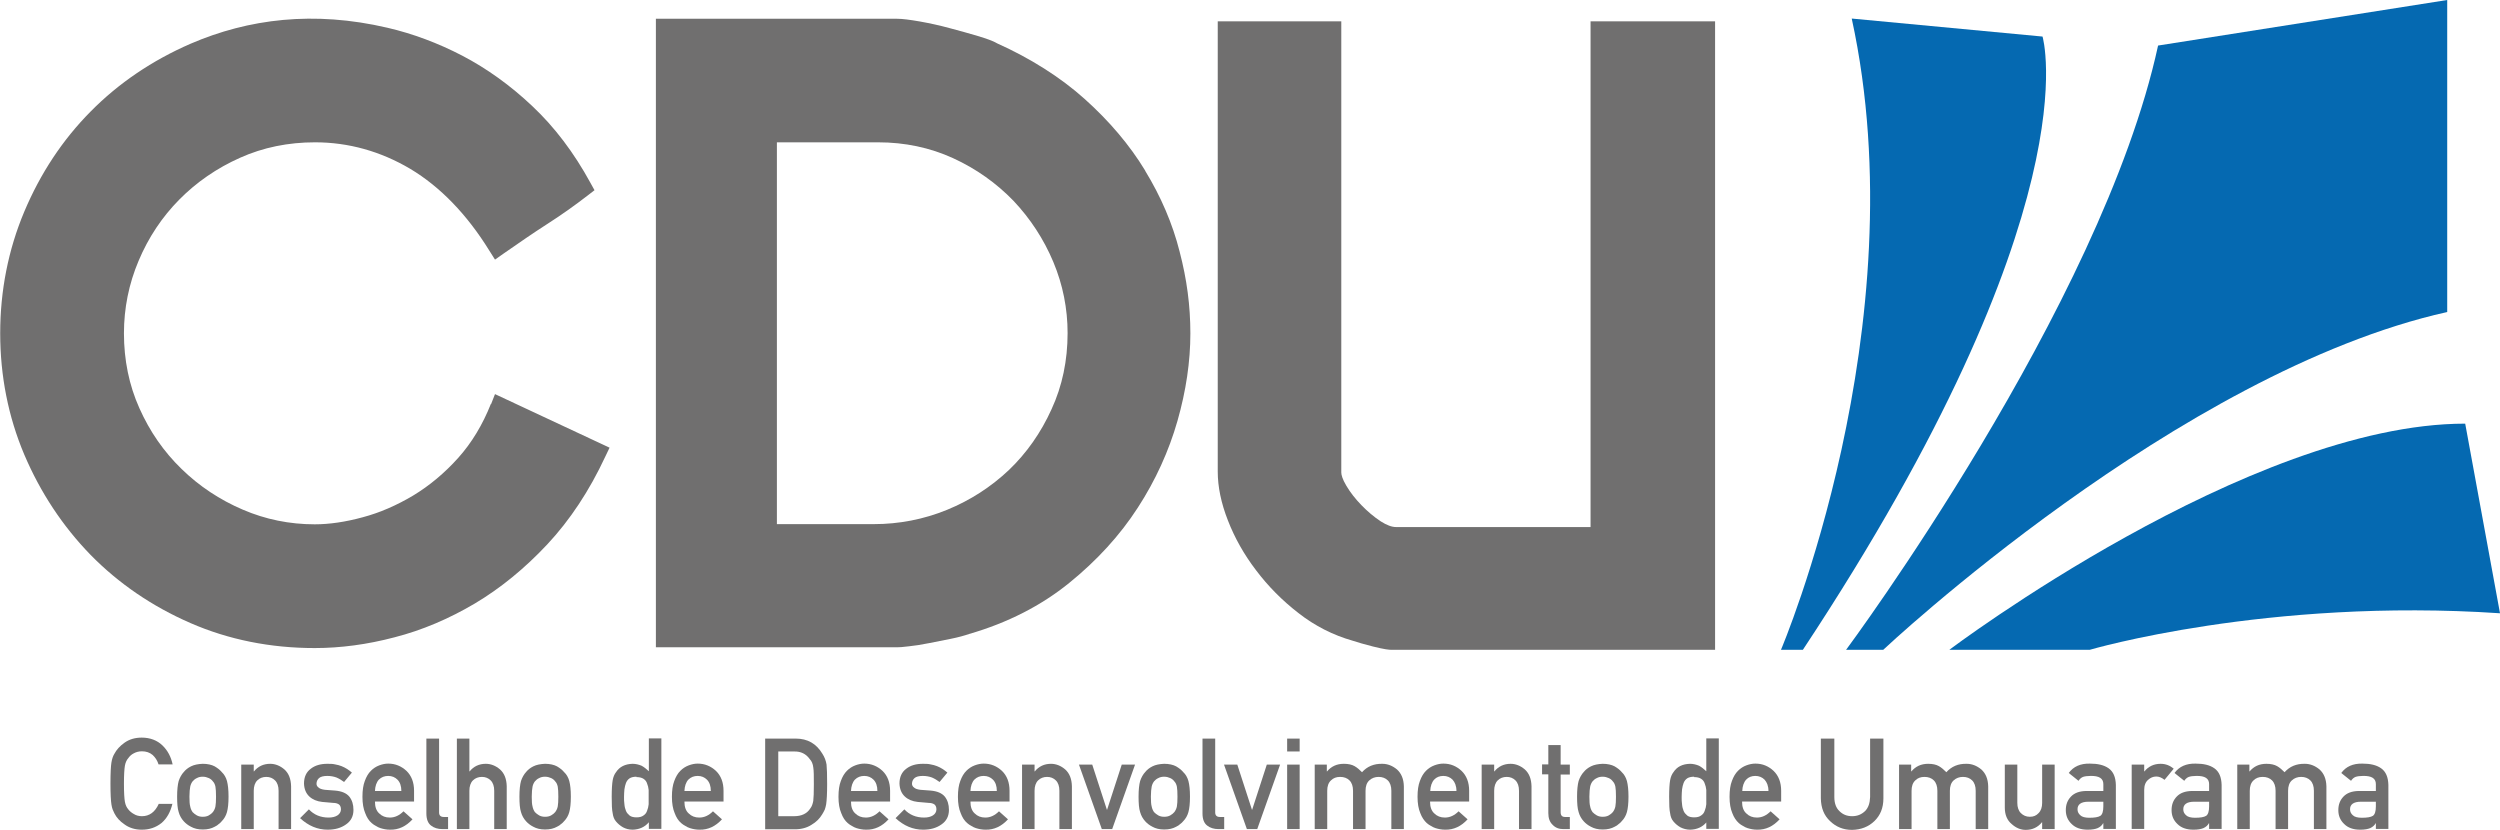
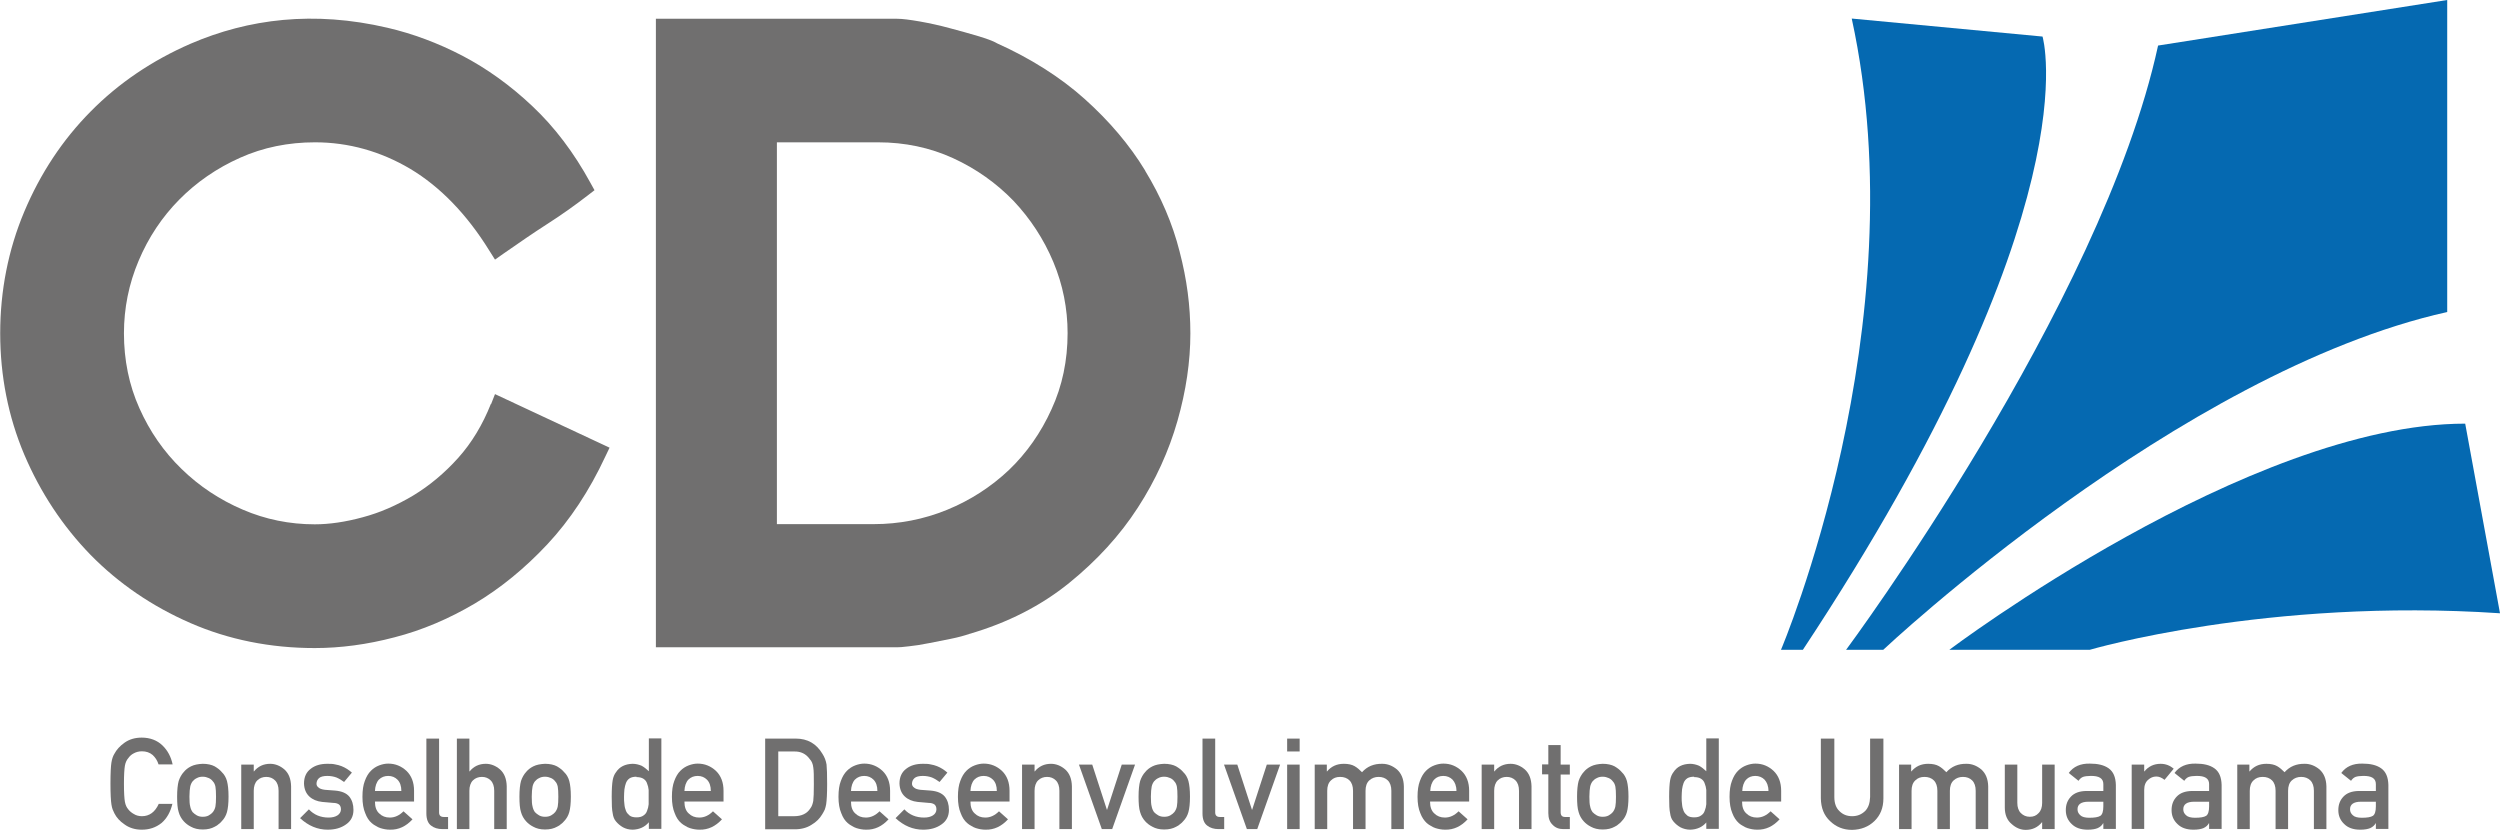
<svg xmlns="http://www.w3.org/2000/svg" id="Camada_2" data-name="Camada 2" viewBox="0 0 127.88 42.44">
  <defs>
    <style> .cls-1 { fill: #706f6f; } .cls-2 { fill: #0569b1; } </style>
  </defs>
  <g id="Camada_1-2" data-name="Camada 1">
    <g>
      <g>
        <g>
          <path class="cls-2" d="M94.73.95l9.75.92s2.64,8.83-12.26,31.37h-1.12s7.05-16.55,3.62-32.29Z" />
          <path class="cls-2" d="M110.39,2.33l14.79-2.33v15.96c-13.75,3.07-28.85,17.28-28.85,17.28h-1.9s13.07-17.59,15.96-30.91Z" />
          <path class="cls-2" d="M126.1,21.67l1.78,9.7c-11.91-.8-20.99,1.87-20.99,1.87h-7.18s15.34-11.57,26.39-11.57Z" />
        </g>
        <g>
          <path class="cls-1" d="M25.11,20.66c-.42,1.06-.98,1.99-1.67,2.76-.7.78-1.48,1.43-2.31,1.93-.84.5-1.71.88-2.58,1.11-.88.24-1.7.36-2.45.36-1.28,0-2.52-.25-3.68-.75-1.17-.5-2.23-1.2-3.13-2.08-.91-.88-1.63-1.92-2.16-3.11-.53-1.18-.79-2.47-.79-3.83,0-1.28.25-2.53.75-3.71.5-1.19,1.2-2.24,2.08-3.13.88-.89,1.92-1.61,3.11-2.14,1.18-.53,2.47-.79,3.83-.79,1.72,0,3.36.46,4.88,1.36,1.52.91,2.89,2.32,4.04,4.18l.29.46.44-.31c.79-.55,1.53-1.06,2.23-1.51.72-.46,1.41-.95,2.07-1.46l.35-.27-.21-.38c-.84-1.54-1.84-2.86-2.97-3.92-1.12-1.06-2.32-1.92-3.58-2.58-1.25-.65-2.54-1.13-3.83-1.43-3.77-.88-7.11-.46-10.08.82-1.95.85-3.67,2.01-5.1,3.46-1.44,1.45-2.58,3.18-3.4,5.13-.82,1.95-1.23,4.05-1.23,6.22s.41,4.26,1.23,6.2c.82,1.93,1.96,3.66,3.39,5.13,1.44,1.47,3.16,2.64,5.11,3.49,1.95.85,4.09,1.28,6.36,1.28,1.31,0,2.68-.18,4.08-.55,1.41-.36,2.79-.95,4.11-1.73,1.31-.78,2.56-1.8,3.71-3.03,1.15-1.23,2.15-2.74,2.96-4.48l.22-.46-5.86-2.74-.2.51Z" />
          <path class="cls-1" d="M58.58,8.73c-.8-1.32-1.85-2.55-3.1-3.67-1.25-1.12-2.78-2.08-4.47-2.84-.12-.07-.35-.19-1-.38-.45-.13-.92-.27-1.43-.4-.51-.14-1.02-.25-1.52-.34-.52-.09-.9-.14-1.17-.14h-12.34v32.15h12.34c.1,0,.3-.01.6-.05.29-.03.63-.08,1.02-.16l1.11-.22c.4-.08.72-.17.95-.25,1.97-.57,3.69-1.45,5.12-2.61,1.42-1.15,2.6-2.44,3.51-3.85.91-1.4,1.59-2.9,2.03-4.44.44-1.54.66-3.04.66-4.47s-.18-2.77-.55-4.19c-.36-1.43-.96-2.82-1.76-4.13ZM39.74,7.28h5.18c1.36,0,2.65.27,3.83.81,1.18.54,2.22,1.28,3.09,2.18.86.91,1.55,1.96,2.04,3.13.49,1.17.73,2.39.73,3.64,0,1.39-.27,2.7-.82,3.89-.54,1.2-1.28,2.25-2.18,3.11-.91.86-1.97,1.55-3.17,2.04-1.2.49-2.46.73-3.74.73h-4.96V7.28Z" />
-           <path class="cls-1" d="M81.36,1.09v25.87h-9.95c-.22,0-.48-.1-.78-.29-.35-.23-.68-.51-.99-.83-.31-.32-.57-.65-.77-.99-.21-.35-.26-.57-.26-.68V1.09h-6.32v23.03c0,.77.17,1.61.52,2.5.34.88.82,1.74,1.44,2.55.61.81,1.34,1.55,2.17,2.19.84.66,1.78,1.13,2.76,1.41.27.09.62.19,1.05.3.6.15.83.17.96.17h16.54V1.09h-6.36Z" />
        </g>
      </g>
      <g>
        <path class="cls-1" d="M8.82,41.11c-.1.43-.29.76-.56.99-.29.23-.62.34-1.01.34-.35,0-.65-.1-.88-.27-.24-.16-.41-.35-.52-.57-.03-.07-.06-.14-.09-.2-.02-.07-.05-.15-.06-.25-.03-.19-.05-.54-.05-1.07s.02-.9.05-1.08c.03-.18.08-.33.15-.44.11-.21.28-.4.52-.57.24-.17.53-.26.88-.26.43,0,.79.14,1.06.4.27.26.44.59.52.97h-.72c-.06-.19-.16-.35-.3-.48-.15-.13-.34-.19-.55-.19-.16,0-.3.04-.41.1-.12.06-.21.14-.28.24-.09.1-.15.23-.18.39-.03.17-.05.48-.05.93s.02.77.05.93c.03.16.09.29.18.39.07.09.17.17.28.23.11.07.25.11.41.11.38,0,.67-.21.86-.63h.72Z" />
        <path class="cls-1" d="M9.06,40.75c0-.35.03-.62.08-.8.06-.18.15-.34.26-.46.09-.11.21-.21.37-.29.16-.08.36-.12.6-.13.25,0,.46.05.61.13.15.09.27.18.36.29.13.12.22.28.27.46.05.19.08.45.08.8s-.03.61-.08.79c-.05.18-.14.34-.27.47-.04.05-.09.1-.15.14-.05.05-.12.1-.21.14-.16.09-.36.14-.61.14-.24,0-.44-.05-.6-.14-.16-.08-.28-.18-.37-.28-.12-.13-.21-.29-.26-.47-.06-.18-.08-.45-.08-.79ZM11.05,40.76c0-.24-.01-.41-.03-.52-.02-.1-.06-.2-.13-.27-.05-.07-.12-.13-.21-.17-.09-.04-.19-.07-.31-.07-.11,0-.21.02-.3.07-.09.04-.16.1-.22.17-.06.08-.1.17-.12.27-.02.11-.04.28-.04.51s.01.4.04.5c.02.11.06.2.12.29.06.06.13.12.22.17.09.05.19.07.3.07.12,0,.22-.02.31-.07.09-.05.16-.11.21-.17.06-.08.11-.18.13-.29.02-.11.03-.27.03-.5Z" />
        <path class="cls-1" d="M12.34,39.11h.64v.35h.01c.21-.26.49-.39.83-.39.26,0,.51.1.73.29.22.2.33.48.34.86v2.19h-.64v-1.96c0-.23-.06-.41-.18-.53-.12-.12-.27-.18-.45-.18s-.34.06-.46.18c-.12.12-.18.3-.18.53v1.96h-.64v-3.3Z" />
        <path class="cls-1" d="M15.8,41.4c.26.28.6.42,1.01.42.19,0,.34-.04.45-.11s.18-.18.18-.31c0-.12-.04-.2-.1-.25-.07-.05-.17-.08-.29-.08l-.57-.05c-.27-.03-.49-.12-.66-.28-.17-.16-.26-.38-.27-.66,0-.34.12-.59.35-.76.22-.17.5-.25.84-.25.15,0,.28,0,.4.03.12.02.23.05.33.09.2.08.37.19.53.33l-.4.48c-.12-.09-.25-.17-.39-.23-.14-.05-.29-.08-.47-.08-.2,0-.34.04-.42.11-.08.07-.13.17-.13.29,0,.07.03.14.1.19.06.06.17.1.33.12l.53.04c.33.03.57.13.72.31.14.18.21.4.21.68,0,.32-.13.57-.38.74-.25.18-.56.27-.94.27-.52,0-.99-.2-1.41-.59l.45-.45Z" />
        <path class="cls-1" d="M19.18,41.01c0,.26.07.47.22.6.14.14.32.21.54.21.26,0,.49-.11.7-.32l.46.41c-.33.36-.71.54-1.15.53-.17,0-.33-.03-.49-.08-.08-.03-.16-.06-.23-.11-.08-.04-.15-.09-.22-.15-.14-.12-.25-.29-.33-.51-.09-.21-.14-.49-.14-.83s.04-.6.12-.81c.08-.22.18-.39.31-.52.13-.13.27-.22.43-.28.16-.06.31-.09.46-.09.36,0,.67.13.93.37.26.25.39.59.39,1.02v.55h-1.99ZM20.53,40.46c0-.26-.07-.45-.2-.58-.12-.12-.28-.19-.47-.19s-.35.06-.48.19c-.12.13-.19.33-.2.58h1.35Z" />
        <path class="cls-1" d="M21.82,37.78h.64v3.78c0,.15.08.23.24.23h.22v.62h-.29c-.23,0-.43-.06-.58-.18-.16-.12-.24-.33-.24-.62v-3.83Z" />
        <path class="cls-1" d="M23.37,37.78h.64v1.68h.01c.21-.26.49-.39.83-.39.26,0,.51.1.73.29.22.2.33.48.34.86v2.19h-.64v-1.96c0-.23-.06-.41-.18-.53-.12-.12-.27-.18-.45-.18s-.34.06-.46.18c-.12.12-.18.3-.18.53v1.96h-.64v-4.63Z" />
        <path class="cls-1" d="M26.57,40.75c0-.35.03-.62.08-.8.06-.18.15-.34.26-.46.09-.11.21-.21.37-.29.16-.08.36-.12.6-.13.25,0,.46.05.61.13.15.09.27.18.36.29.13.12.22.28.27.46.05.19.08.45.08.8s-.03.61-.08.79c-.05.18-.14.34-.27.47-.04.05-.09.1-.15.14-.05.05-.12.1-.21.14-.16.09-.36.14-.61.14-.24,0-.44-.05-.6-.14-.16-.08-.28-.18-.37-.28-.12-.13-.21-.29-.26-.47-.06-.18-.08-.45-.08-.79ZM28.56,40.76c0-.24-.01-.41-.03-.52-.02-.1-.06-.2-.13-.27-.05-.07-.12-.13-.21-.17-.09-.04-.19-.07-.31-.07-.11,0-.21.02-.3.07-.09.04-.16.1-.22.17-.06.08-.1.17-.12.27-.02.11-.04.28-.04.51s.01.4.04.5c.02.11.06.2.12.29.06.06.13.12.22.17.09.05.19.07.3.07.12,0,.22-.02.31-.07.09-.05.16-.11.21-.17.06-.08.11-.18.13-.29.02-.11.03-.27.03-.5Z" />
        <path class="cls-1" d="M33.19,42.06c-.21.25-.49.37-.83.38-.19,0-.36-.05-.49-.12-.14-.08-.26-.18-.36-.3-.09-.1-.15-.25-.17-.42-.04-.17-.05-.45-.05-.84s.02-.68.05-.85c.03-.17.09-.31.17-.41.18-.28.47-.42.85-.43.16,0,.32.04.46.1.13.07.25.17.37.28v-1.68h.64v4.63h-.64v-.34ZM32.56,39.73c-.15,0-.27.03-.35.08-.09.06-.15.14-.19.24-.04.1-.06.21-.08.33-.01.13-.02.25-.02.39,0,.12,0,.25.02.37.01.13.04.24.08.34.04.1.11.17.19.24.08.06.2.09.35.09s.27-.03.36-.1c.09-.06.15-.14.18-.24.04-.1.07-.21.08-.33,0-.12,0-.24,0-.36,0-.13,0-.25,0-.37-.01-.12-.04-.23-.08-.33-.03-.1-.09-.18-.18-.24s-.21-.09-.36-.09Z" />
        <path class="cls-1" d="M35.01,41.01c0,.26.07.47.22.6.14.14.32.21.54.21.26,0,.49-.11.7-.32l.46.41c-.33.36-.71.54-1.15.53-.17,0-.33-.03-.49-.08-.08-.03-.16-.06-.23-.11-.08-.04-.15-.09-.22-.15-.14-.12-.25-.29-.33-.51-.09-.21-.14-.49-.14-.83s.04-.6.12-.81c.08-.22.18-.39.31-.52.13-.13.27-.22.43-.28.16-.06.31-.09.46-.09.36,0,.67.13.93.37.26.25.39.59.39,1.02v.55h-1.99ZM36.36,40.46c0-.26-.07-.45-.2-.58-.12-.12-.28-.19-.47-.19s-.35.06-.48.19c-.12.13-.19.33-.2.58h1.35Z" />
        <path class="cls-1" d="M39.13,37.78h1.57c.61,0,1.06.26,1.37.78.11.17.18.36.21.55.02.19.03.52.03.99,0,.5-.02.84-.05,1.04-.02.1-.04.19-.07.27-.04.08-.08.16-.13.24-.13.22-.31.4-.55.54-.23.15-.52.23-.85.23h-1.52v-4.63ZM39.81,41.75h.81c.38,0,.66-.13.83-.4.08-.1.12-.23.15-.38.02-.15.03-.43.03-.85s0-.69-.03-.87c-.02-.17-.08-.32-.18-.42-.19-.27-.46-.4-.8-.39h-.81v3.31Z" />
        <path class="cls-1" d="M43.53,41.01c0,.26.07.47.22.6.14.14.32.21.54.21.26,0,.49-.11.7-.32l.46.41c-.33.36-.71.54-1.15.53-.17,0-.33-.03-.49-.08-.08-.03-.16-.06-.23-.11-.08-.04-.15-.09-.22-.15-.14-.12-.25-.29-.33-.51-.09-.21-.14-.49-.14-.83s.04-.6.12-.81c.08-.22.18-.39.31-.52.13-.13.27-.22.43-.28.16-.06.31-.09.46-.09.36,0,.67.13.93.37.26.25.39.59.39,1.02v.55h-1.99ZM44.88,40.46c0-.26-.07-.45-.2-.58-.12-.12-.28-.19-.47-.19s-.35.06-.48.19c-.12.13-.19.33-.2.58h1.35Z" />
        <path class="cls-1" d="M46.26,41.4c.26.28.6.42,1.01.42.19,0,.34-.04.45-.11s.18-.18.18-.31c0-.12-.04-.2-.1-.25-.07-.05-.17-.08-.29-.08l-.57-.05c-.27-.03-.49-.12-.66-.28-.17-.16-.26-.38-.27-.66,0-.34.12-.59.35-.76.22-.17.5-.25.84-.25.15,0,.28,0,.4.03.12.02.23.05.33.09.2.08.37.19.53.33l-.4.48c-.12-.09-.25-.17-.39-.23-.14-.05-.29-.08-.47-.08-.2,0-.34.04-.42.11-.08.07-.13.17-.13.29,0,.07.03.14.1.19.06.06.17.1.33.12l.53.04c.33.03.57.13.72.31.14.18.21.4.21.68,0,.32-.13.57-.38.74-.25.18-.56.27-.94.27-.52,0-.99-.2-1.41-.59l.45-.45Z" />
        <path class="cls-1" d="M49.64,41.01c0,.26.07.47.22.6.14.14.32.21.54.21.26,0,.49-.11.7-.32l.46.41c-.33.36-.71.54-1.15.53-.17,0-.33-.03-.49-.08-.08-.03-.16-.06-.23-.11-.08-.04-.15-.09-.22-.15-.14-.12-.25-.29-.33-.51-.09-.21-.14-.49-.14-.83s.04-.6.12-.81c.08-.22.18-.39.31-.52.13-.13.27-.22.43-.28.16-.06.31-.09.46-.09.36,0,.67.13.93.37.26.25.39.59.39,1.02v.55h-1.99ZM50.99,40.46c0-.26-.07-.45-.2-.58-.12-.12-.28-.19-.47-.19s-.35.06-.48.19c-.12.13-.19.33-.2.58h1.35Z" />
        <path class="cls-1" d="M52.28,39.11h.64v.35h.01c.21-.26.49-.39.83-.39.26,0,.51.1.73.29.22.2.33.48.34.86v2.19h-.64v-1.96c0-.23-.06-.41-.18-.53-.12-.12-.27-.18-.45-.18s-.34.06-.46.18c-.12.12-.18.3-.18.53v1.96h-.64v-3.3Z" />
        <path class="cls-1" d="M55.19,39.11h.68l.75,2.31h.01l.75-2.31h.68l-1.17,3.3h-.53l-1.17-3.3Z" />
        <path class="cls-1" d="M58.24,40.75c0-.35.03-.62.08-.8.06-.18.15-.34.26-.46.09-.11.21-.21.37-.29.16-.08.36-.12.6-.13.25,0,.46.05.61.13.15.09.27.18.36.29.13.12.22.28.27.46.05.19.08.45.08.8s-.03.61-.08.79c-.05.18-.14.34-.27.47-.04.05-.09.1-.15.14-.05.05-.12.1-.21.14-.16.09-.36.14-.61.14-.24,0-.44-.05-.6-.14-.16-.08-.28-.18-.37-.28-.12-.13-.21-.29-.26-.47-.06-.18-.08-.45-.08-.79ZM60.23,40.76c0-.24-.01-.41-.03-.52-.02-.1-.06-.2-.13-.27-.05-.07-.12-.13-.21-.17-.09-.04-.19-.07-.31-.07-.11,0-.21.02-.3.07-.09.04-.16.1-.22.17-.06.08-.1.17-.12.27-.02.11-.04.28-.04.51s.01.4.04.5c.02.11.06.2.12.29.06.06.13.12.22.17.09.05.19.07.3.07.12,0,.22-.02.31-.07.09-.05.16-.11.21-.17.06-.08.11-.18.13-.29.02-.11.03-.27.03-.5Z" />
        <path class="cls-1" d="M61.52,37.78h.64v3.78c0,.15.08.23.24.23h.22v.62h-.29c-.23,0-.43-.06-.58-.18-.16-.12-.24-.33-.24-.62v-3.83Z" />
        <path class="cls-1" d="M62.61,39.11h.68l.75,2.31h.01l.75-2.31h.68l-1.17,3.3h-.53l-1.17-3.3Z" />
        <path class="cls-1" d="M65.84,37.78h.64v.66h-.64v-.66ZM65.84,39.11h.64v3.3h-.64v-3.3Z" />
        <path class="cls-1" d="M67.23,39.11h.64v.35h.01c.22-.26.5-.39.86-.39.23,0,.41.04.55.12.14.08.26.19.38.31.26-.29.6-.44,1.04-.43.27,0,.52.1.75.29.22.2.34.48.35.86v2.19h-.64v-1.96c0-.23-.06-.41-.18-.53-.12-.12-.28-.18-.47-.18s-.35.06-.48.18c-.13.12-.19.3-.19.53v1.96h-.64v-1.96c0-.23-.06-.41-.18-.53-.12-.12-.28-.18-.48-.18s-.35.06-.47.18c-.13.12-.19.3-.19.53v1.96h-.64v-3.3Z" />
        <path class="cls-1" d="M73.15,41.01c0,.26.07.47.22.6.14.14.32.21.54.21.26,0,.49-.11.7-.32l.46.41c-.33.36-.71.54-1.15.53-.17,0-.33-.03-.49-.08-.08-.03-.16-.06-.23-.11-.08-.04-.15-.09-.22-.15-.13-.12-.25-.29-.33-.51-.09-.21-.14-.49-.14-.83s.04-.6.12-.81c.08-.22.18-.39.31-.52.13-.13.27-.22.43-.28.16-.06.31-.09.46-.09.37,0,.67.13.93.37.26.25.39.59.39,1.02v.55h-1.99ZM74.5,40.46c0-.26-.08-.45-.2-.58-.12-.12-.28-.19-.47-.19s-.35.06-.47.19c-.12.13-.19.33-.2.58h1.35Z" />
        <path class="cls-1" d="M75.79,39.11h.64v.35h.01c.21-.26.49-.39.83-.39.26,0,.51.1.73.29.22.2.33.48.34.86v2.19h-.64v-1.96c0-.23-.06-.41-.18-.53-.12-.12-.27-.18-.45-.18s-.34.06-.46.18c-.12.12-.18.3-.18.53v1.96h-.64v-3.3Z" />
        <path class="cls-1" d="M79.19,38.11h.64v1h.47v.51h-.47v1.92c0,.17.07.25.23.25h.24v.62h-.33c-.23,0-.41-.07-.55-.22-.15-.14-.22-.34-.22-.6v-1.98h-.32v-.51h.32v-1Z" />
        <path class="cls-1" d="M80.67,40.75c0-.35.03-.62.08-.8.06-.18.15-.34.26-.46.09-.11.21-.21.37-.29.16-.08.36-.12.6-.13.25,0,.46.05.61.13.15.09.27.18.36.29.13.12.22.28.27.46.05.19.08.45.08.8s-.03.61-.08.79c-.05.18-.14.34-.27.47-.04.05-.09.1-.15.14-.05.05-.12.1-.21.14-.16.09-.36.14-.61.14-.24,0-.44-.05-.6-.14-.16-.08-.28-.18-.37-.28-.12-.13-.21-.29-.26-.47-.06-.18-.08-.45-.08-.79ZM82.66,40.76c0-.24-.01-.41-.03-.52-.02-.1-.06-.2-.13-.27-.05-.07-.12-.13-.21-.17-.09-.04-.19-.07-.31-.07-.11,0-.21.02-.3.07-.09.04-.16.1-.22.17-.06.08-.1.17-.12.27-.02.11-.04.28-.04.51s.01.4.04.5c.02.11.06.2.12.29.06.06.13.12.22.17.09.05.19.07.3.07.12,0,.22-.02.31-.07.09-.05.16-.11.21-.17.06-.08.11-.18.13-.29.02-.11.03-.27.03-.5Z" />
        <path class="cls-1" d="M87.29,42.06c-.21.25-.49.37-.83.38-.19,0-.36-.05-.5-.12-.14-.08-.26-.18-.36-.3-.09-.1-.15-.25-.17-.42-.04-.17-.05-.45-.05-.84s.02-.68.05-.85c.03-.17.09-.31.17-.41.18-.28.46-.42.85-.43.16,0,.32.04.46.1.13.07.25.17.37.28v-1.68h.64v4.63h-.64v-.34ZM86.66,39.73c-.15,0-.27.03-.35.08-.09.06-.15.14-.19.24-.04.1-.06.21-.08.33-.01.13-.02.25-.02.39,0,.12,0,.25.02.37.01.13.04.24.08.34.04.1.11.17.19.24.08.06.2.09.35.09s.27-.03.36-.1c.09-.06.15-.14.18-.24.04-.1.07-.21.08-.33,0-.12,0-.24,0-.36,0-.13,0-.25,0-.37-.01-.12-.04-.23-.08-.33-.03-.1-.09-.18-.18-.24-.09-.06-.21-.09-.36-.09Z" />
        <path class="cls-1" d="M89.11,41.01c0,.26.07.47.22.6.14.14.32.21.54.21.26,0,.49-.11.7-.32l.46.41c-.33.36-.71.54-1.15.53-.17,0-.33-.03-.49-.08-.08-.03-.16-.06-.23-.11-.08-.04-.15-.09-.22-.15-.13-.12-.25-.29-.33-.51-.09-.21-.14-.49-.14-.83s.04-.6.12-.81c.08-.22.18-.39.31-.52.13-.13.27-.22.43-.28.16-.06.31-.09.46-.09.37,0,.67.13.93.37.26.25.39.59.39,1.02v.55h-1.99ZM90.46,40.46c0-.26-.08-.45-.2-.58-.12-.12-.28-.19-.47-.19s-.35.06-.47.19c-.12.13-.19.33-.2.58h1.35Z" />
        <path class="cls-1" d="M93.15,37.78h.68v2.99c0,.32.09.56.26.72.17.17.38.26.65.26s.48-.09.66-.26c.17-.17.25-.41.26-.72v-2.99h.68v3.06c0,.49-.16.87-.46,1.16-.3.29-.68.44-1.14.45-.45,0-.82-.15-1.13-.45-.31-.29-.46-.67-.47-1.16v-3.06Z" />
        <path class="cls-1" d="M97.12,39.11h.64v.35h.01c.22-.26.5-.39.86-.39.23,0,.41.04.55.12.14.08.26.19.38.31.26-.29.6-.44,1.04-.43.27,0,.52.1.75.29.22.2.34.48.35.86v2.19h-.64v-1.96c0-.23-.06-.41-.18-.53-.12-.12-.28-.18-.47-.18s-.35.06-.48.18c-.13.12-.19.3-.19.53v1.96h-.64v-1.96c0-.23-.06-.41-.18-.53-.12-.12-.28-.18-.48-.18s-.35.06-.47.18c-.13.12-.19.3-.19.53v1.96h-.64v-3.3Z" />
        <path class="cls-1" d="M102.55,39.11h.64v1.96c0,.22.06.4.18.52.12.12.27.19.46.19s.33-.06.45-.19c.12-.12.18-.3.18-.52v-1.96h.64v3.3h-.64v-.35h-.01c-.21.26-.49.39-.83.39-.26,0-.5-.1-.72-.3-.23-.19-.35-.47-.35-.84v-2.19Z" />
        <path class="cls-1" d="M107.59,42.11h-.01c-.06.11-.15.19-.28.25-.12.05-.29.08-.51.08-.36,0-.63-.1-.82-.29-.2-.19-.3-.42-.3-.71s.09-.51.26-.69c.18-.19.43-.28.77-.29h.89v-.35c0-.29-.21-.43-.66-.42-.16,0-.29.02-.38.05-.1.04-.17.11-.23.2l-.5-.4c.24-.33.6-.49,1.08-.48.4,0,.72.07.96.24.24.17.36.45.37.85v2.25h-.64v-.29ZM107.59,41.01h-.77c-.37,0-.56.14-.55.4,0,.11.05.21.14.29.09.09.25.13.46.13.27,0,.46-.03.57-.1.1-.07.15-.23.15-.48v-.24Z" />
        <path class="cls-1" d="M109.04,39.11h.64v.35h.01c.21-.26.49-.39.83-.39.26,0,.48.09.67.25l-.47.57c-.14-.11-.28-.17-.42-.17-.16,0-.3.06-.42.17-.13.11-.2.28-.2.52v1.99h-.64v-3.3Z" />
        <path class="cls-1" d="M113,42.11h-.01c-.06.11-.15.19-.28.25-.12.05-.29.08-.51.08-.36,0-.63-.1-.82-.29-.2-.19-.3-.42-.3-.71s.09-.51.26-.69c.18-.19.43-.28.77-.29h.89v-.35c0-.29-.21-.43-.66-.42-.16,0-.29.02-.38.05-.1.04-.17.11-.23.2l-.5-.4c.24-.33.6-.49,1.08-.48.4,0,.72.07.96.24.24.17.36.45.37.85v2.25h-.64v-.29ZM113,41.01h-.77c-.37,0-.56.14-.55.4,0,.11.05.21.14.29.09.09.25.13.46.13.27,0,.46-.03.57-.1.1-.07.15-.23.15-.48v-.24Z" />
        <path class="cls-1" d="M114.42,39.11h.64v.35h.01c.22-.26.5-.39.86-.39.23,0,.41.04.55.12.14.08.26.19.38.31.26-.29.6-.44,1.04-.43.27,0,.52.1.75.29.22.2.34.48.35.86v2.19h-.64v-1.96c0-.23-.06-.41-.18-.53-.12-.12-.28-.18-.47-.18s-.35.06-.48.18c-.13.12-.19.3-.19.53v1.96h-.64v-1.96c0-.23-.06-.41-.18-.53-.12-.12-.28-.18-.48-.18s-.35.06-.47.18c-.13.12-.19.3-.19.53v1.96h-.64v-3.3Z" />
        <path class="cls-1" d="M121.53,42.11h-.01c-.06.11-.15.19-.28.25-.12.05-.29.08-.51.08-.36,0-.63-.1-.82-.29-.2-.19-.3-.42-.3-.71s.09-.51.26-.69c.18-.19.43-.28.77-.29h.89v-.35c0-.29-.21-.43-.66-.42-.16,0-.29.02-.38.05-.1.04-.17.11-.23.2l-.5-.4c.24-.33.6-.49,1.08-.48.4,0,.72.07.96.24.24.17.36.45.37.85v2.25h-.64v-.29ZM121.53,41.01h-.77c-.37,0-.56.14-.55.4,0,.11.05.21.14.29.09.09.25.13.46.13.27,0,.46-.03.57-.1.1-.07.15-.23.15-.48v-.24Z" />
      </g>
    </g>
  </g>
</svg>